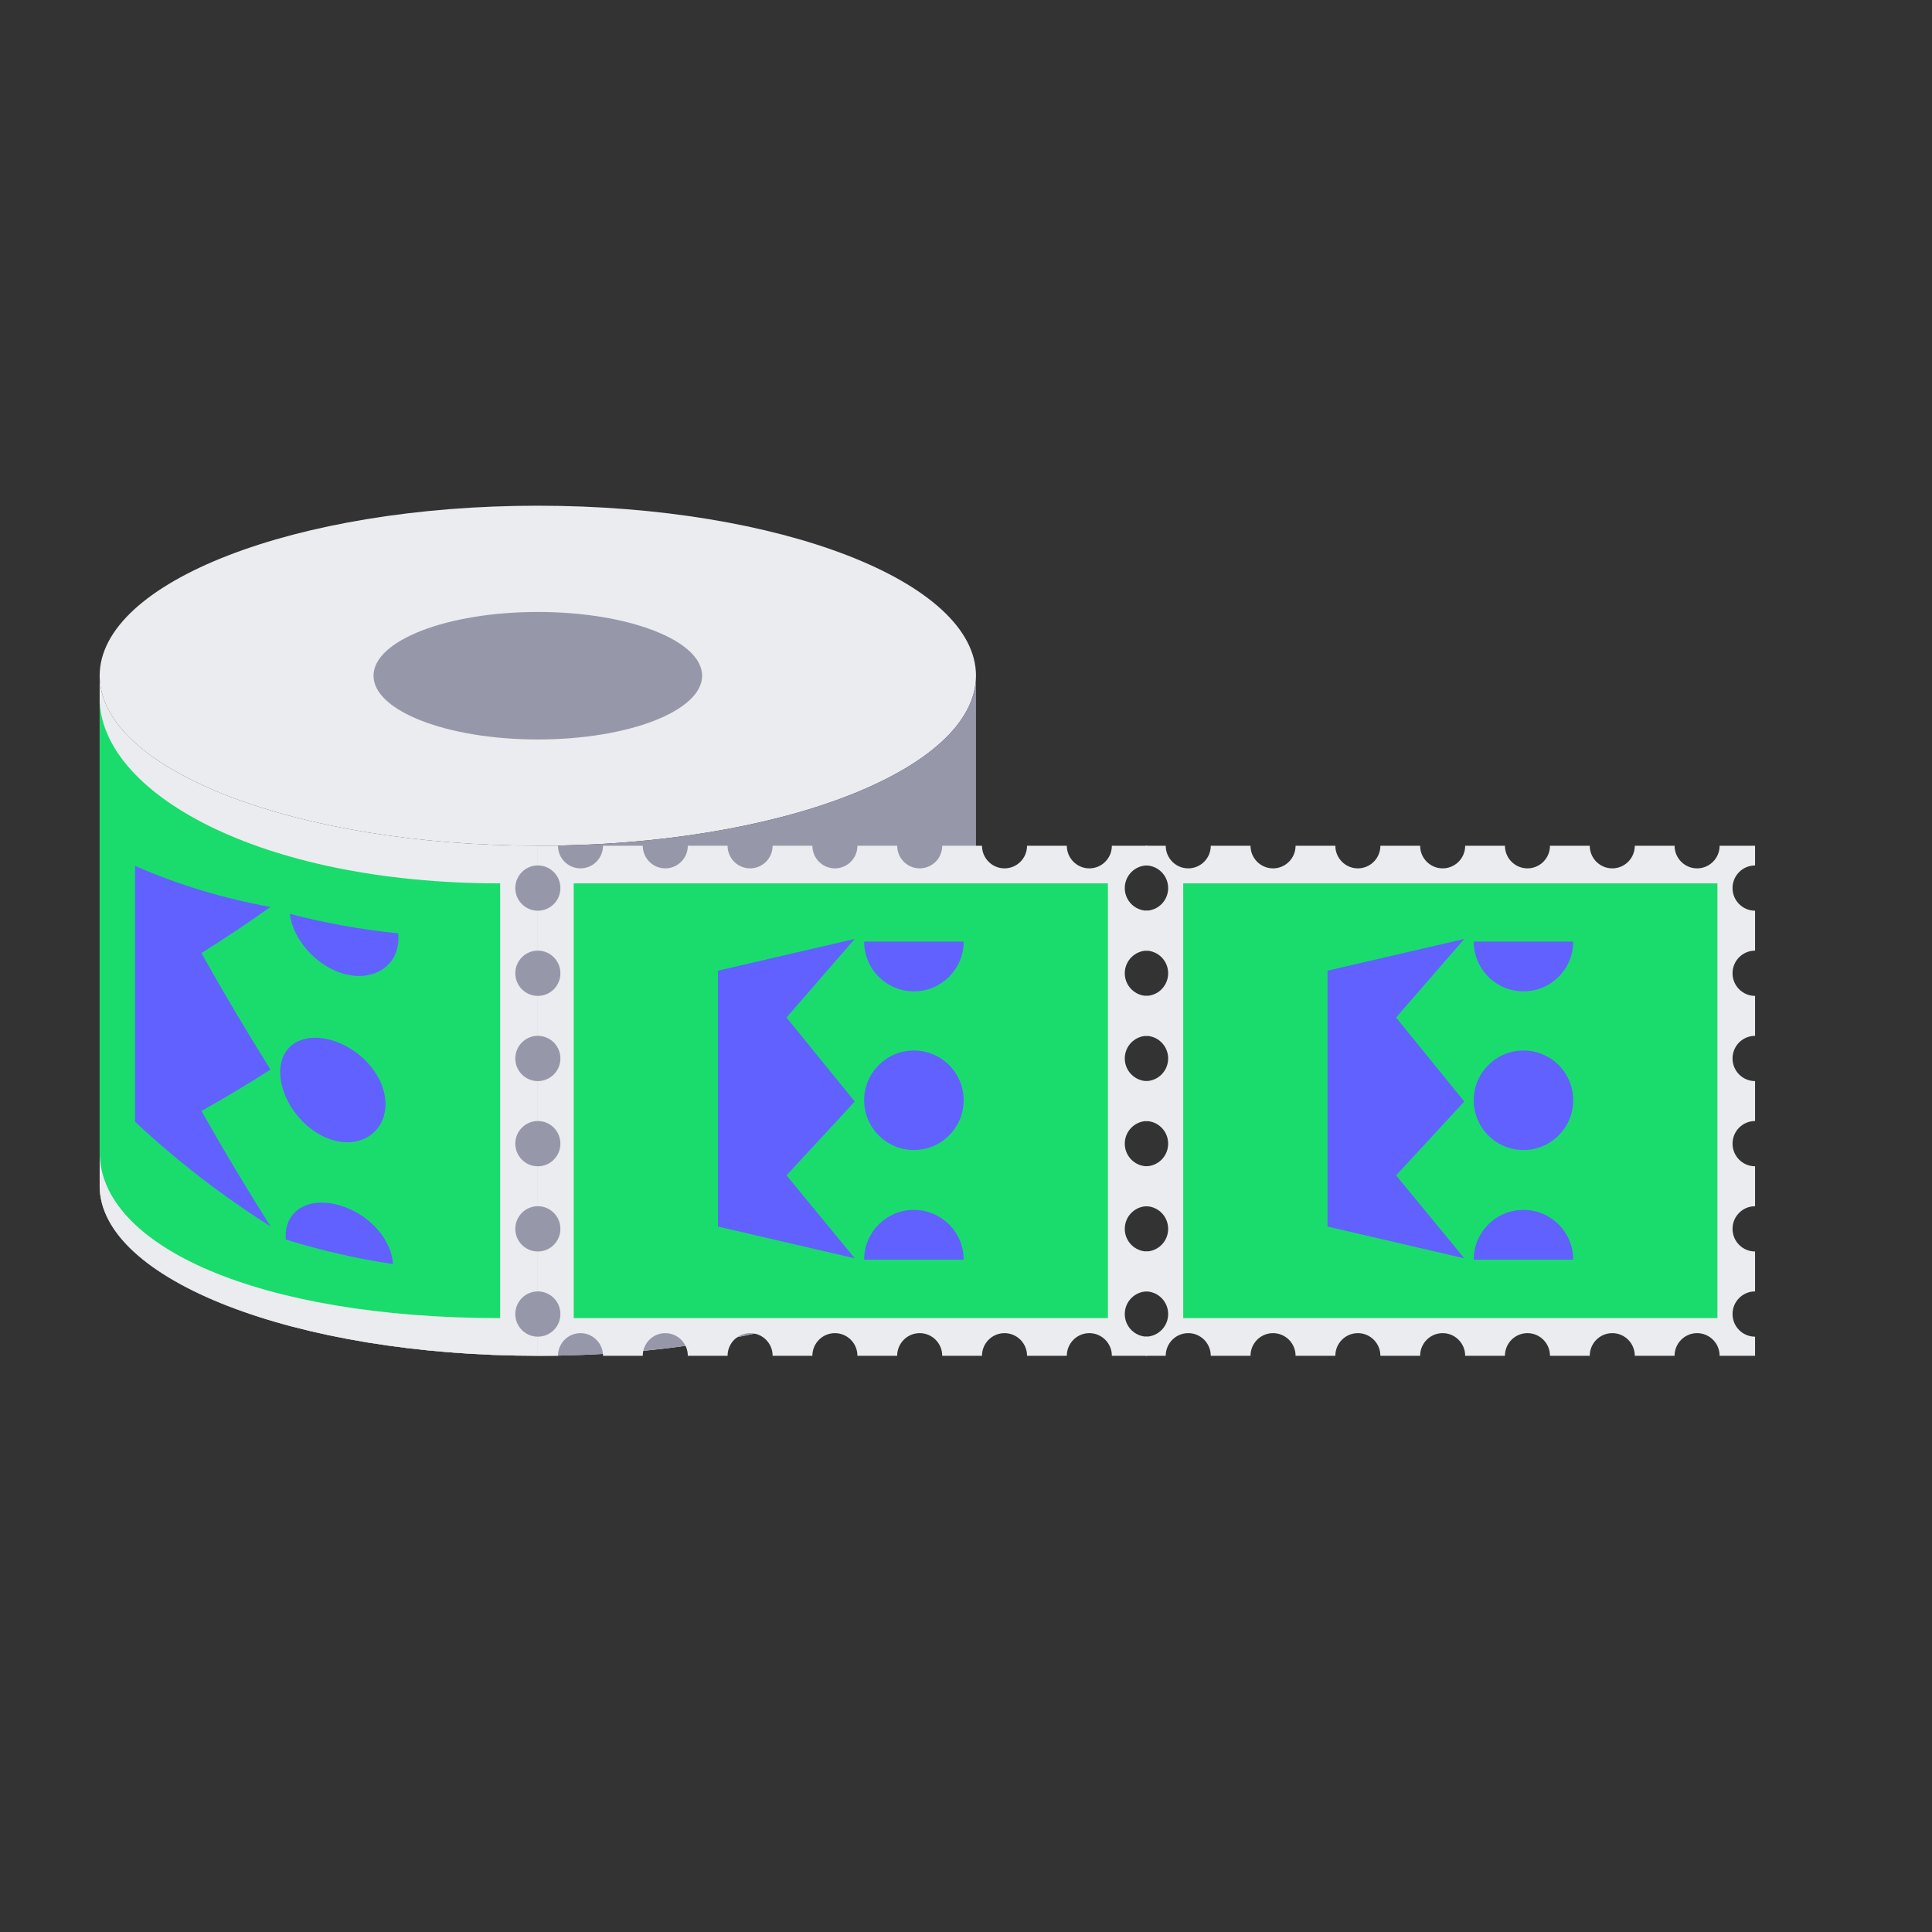
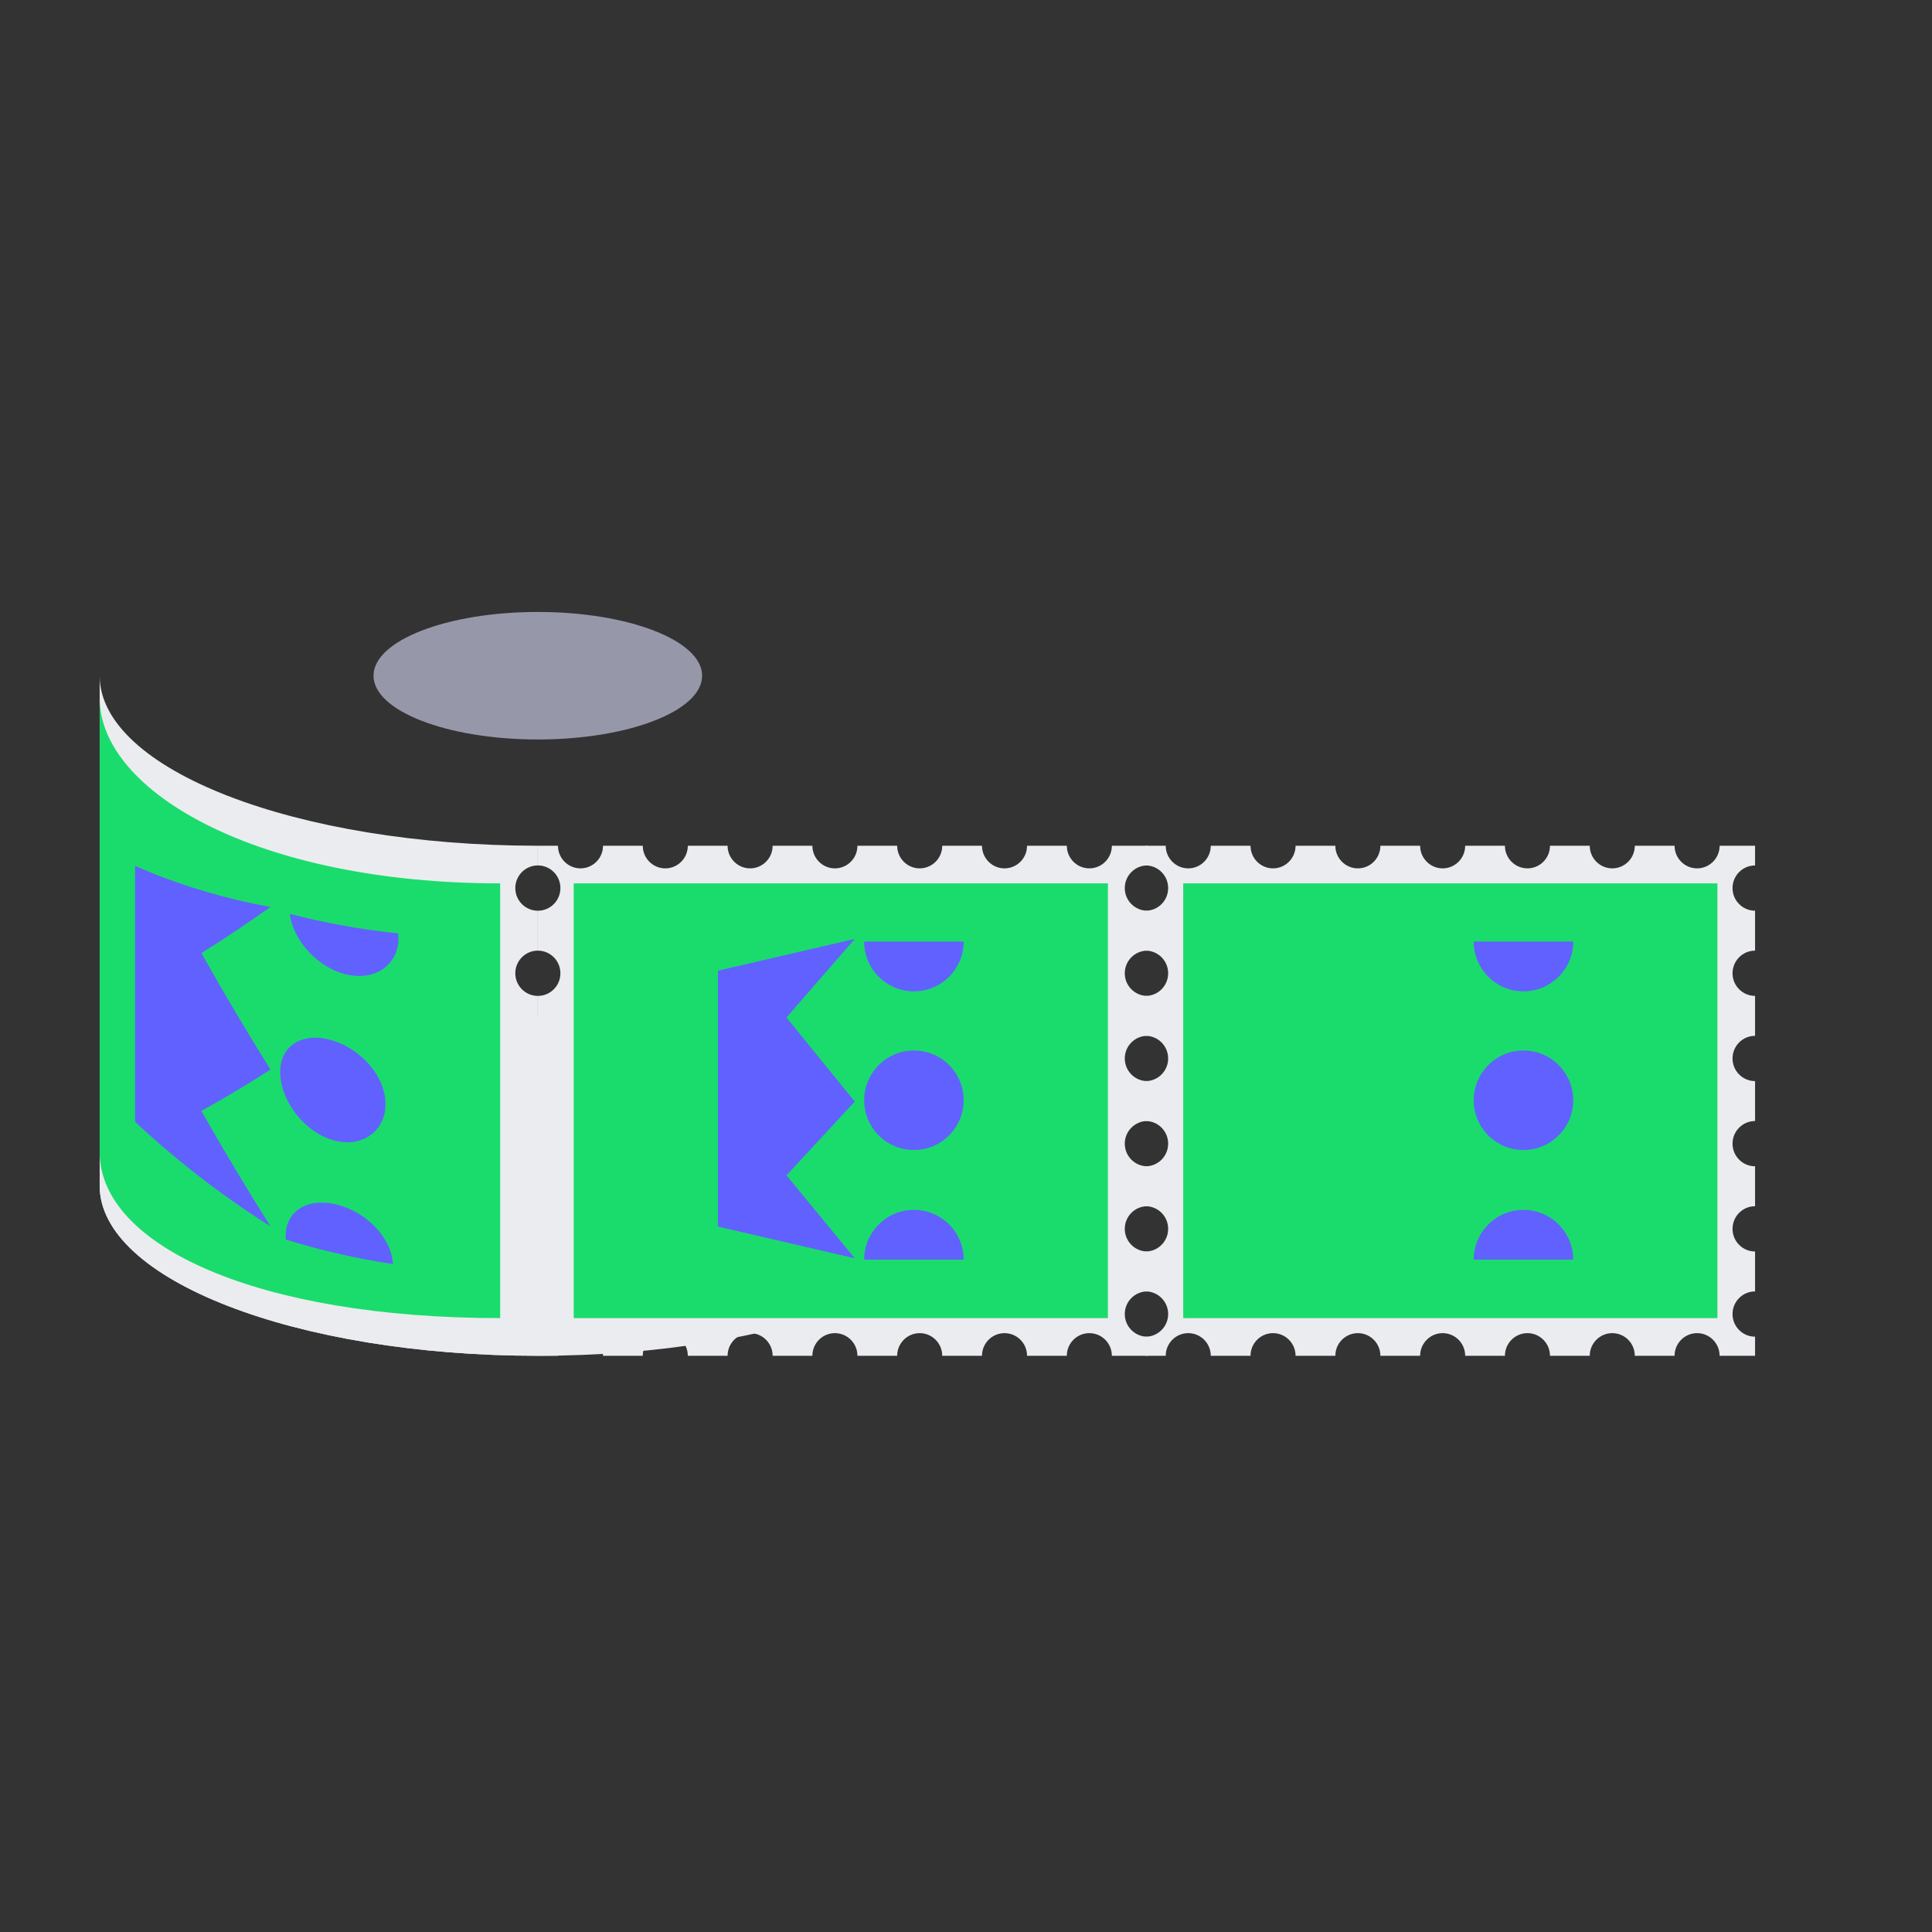
<svg xmlns="http://www.w3.org/2000/svg" width="300" height="300" viewBox="0 0 300 300" fill="none">
  <rect x="0" y="0" width="300" height="300" fill="#333333" stroke="none" />
-   <path d="M15.476 104.925C15.476 119.505 45.937 131.325 83.513 131.325C121.089 131.325 151.551 119.505 151.551 104.925C151.551 90.344 121.089 78.525 83.513 78.525C45.937 78.525 15.476 90.344 15.476 104.925Z" fill="#EBECEF" />
  <path d="M15.476 184.125C15.476 198.705 45.937 210.525 83.513 210.525C121.089 210.525 151.551 198.705 151.551 184.125C151.551 169.544 121.089 157.725 83.513 157.725C45.937 157.725 15.476 169.544 15.476 184.125Z" fill="#EBECEF" />
  <path d="M58 104.925C58 110.392 69.423 114.825 83.513 114.825C97.604 114.825 109.026 110.392 109.026 104.925C109.026 99.457 97.604 95.025 83.513 95.025C69.423 95.025 58 99.457 58 104.925Z" fill="#9698AA" />
-   <path d="M15.476 104.925C15.476 119.507 45.934 131.325 83.513 131.325C121.092 131.325 151.551 119.507 151.551 104.925L151.551 184.125C151.551 198.707 121.092 210.525 83.513 210.525C45.934 210.525 15.476 198.707 15.476 184.125L15.476 104.925Z" fill="#9698AA" />
  <path fill-rule="evenodd" clip-rule="evenodd" d="M172.65 210.525L178.153 210.525L178.153 207.559C176.223 207.559 174.655 205.987 174.655 204.044C174.655 202.101 176.223 200.53 178.153 200.53L178.153 194.33C176.223 194.33 174.655 192.758 174.655 190.815C174.655 188.872 176.223 187.301 178.153 187.301L178.153 181.101C176.223 181.101 174.655 179.525 174.655 177.586C174.655 175.648 176.223 174.072 178.153 174.072L178.153 167.872C176.223 167.872 174.655 166.3 174.655 164.358C174.655 162.415 176.223 160.843 178.153 160.843L178.153 154.643C176.223 154.643 174.655 153.067 174.655 151.129C174.655 149.19 176.223 147.614 178.153 147.614L178.153 141.414C176.223 141.414 174.655 139.839 174.655 137.9C174.655 135.961 176.223 134.385 178.153 134.385L178.153 131.325L172.65 131.325C172.65 133.267 171.083 134.839 169.152 134.839C167.222 134.839 165.654 133.263 165.654 131.325L159.479 131.325C159.479 133.267 157.912 134.839 155.981 134.839C154.051 134.839 152.483 133.263 152.483 131.325L146.308 131.325C146.308 133.267 144.741 134.839 142.81 134.839C140.88 134.839 139.312 133.263 139.312 131.325L133.141 131.325C133.141 133.267 131.574 134.839 129.643 134.839C127.713 134.839 126.145 133.263 126.145 131.325L119.974 131.325C119.974 133.267 118.407 134.839 116.476 134.839C114.546 134.839 112.978 133.263 112.978 131.325L106.803 131.325C106.803 133.267 105.235 134.839 103.305 134.839C101.374 134.839 99.807 133.263 99.807 131.325L93.636 131.325C93.636 133.267 92.069 134.839 90.138 134.839C88.207 134.839 86.64 133.263 86.64 131.325L83.521 131.325L83.521 134.385C85.452 134.385 87.019 135.957 87.019 137.9C87.019 139.843 85.452 141.414 83.521 141.414L83.521 147.614C85.452 147.614 87.019 149.186 87.019 151.129C87.019 153.072 85.452 154.643 83.521 154.643L83.521 160.843C85.452 160.843 87.019 162.419 87.019 164.358C87.019 166.296 85.452 167.872 83.521 167.872L83.521 174.072C85.452 174.072 87.019 175.644 87.019 177.586C87.019 179.529 85.452 181.101 83.521 181.101L83.521 187.301C85.452 187.301 87.019 188.872 87.019 190.815C87.019 192.758 85.452 194.33 83.521 194.33L83.521 200.53C85.452 200.53 87.019 202.105 87.019 204.044C87.019 205.983 85.452 207.559 83.521 207.559L83.521 210.525L86.64 210.525C86.64 208.582 88.207 207.01 90.138 207.01C92.068 207.01 93.636 208.582 93.636 210.525L99.807 210.525C99.807 208.582 101.374 207.01 103.305 207.01C105.235 207.01 106.803 208.582 106.803 210.525L112.978 210.525C112.978 208.582 114.546 207.01 116.476 207.01C118.407 207.01 119.974 208.582 119.974 210.525L126.145 210.525C126.145 208.582 127.713 207.01 129.643 207.01C131.574 207.01 133.141 208.582 133.141 210.525L139.312 210.525C139.312 208.582 140.88 207.01 142.81 207.01C144.741 207.01 146.308 208.582 146.308 210.525L152.483 210.525C152.483 208.582 154.051 207.01 155.981 207.01C157.912 207.01 159.479 208.582 159.479 210.525L165.654 210.525C165.654 208.582 167.222 207.01 169.152 207.01C171.083 207.01 172.65 208.582 172.65 210.525Z" fill="#EBECEF" />
  <path fill-rule="evenodd" clip-rule="evenodd" d="M83.513 210.525L83.513 207.559C81.583 207.559 80.015 205.987 80.015 204.044C80.015 202.101 81.583 200.53 83.513 200.53L83.513 194.33C81.583 194.33 80.015 192.758 80.015 190.815C80.015 188.873 81.583 187.301 83.513 187.301L83.513 181.101C81.583 181.101 80.015 179.525 80.015 177.587C80.015 175.648 81.583 174.072 83.513 174.072L83.513 167.872C81.583 167.872 80.015 166.301 80.015 164.358C80.015 162.415 81.583 160.843 83.513 160.843L83.513 154.643C81.583 154.643 80.015 153.068 80.015 151.129C80.015 149.19 81.583 147.614 83.513 147.614L83.513 141.414C81.583 141.414 80.015 139.839 80.015 137.9C80.015 135.961 81.583 134.385 83.513 134.385L83.513 131.325C45.939 131.325 15.476 119.507 15.476 104.925L15.476 184.125C15.476 198.707 45.935 210.525 83.513 210.525Z" fill="#EBECEF" />
  <path fill-rule="evenodd" clip-rule="evenodd" d="M77.664 137.17C40.089 137.17 15.476 122.988 15.476 108.406L15.476 178.898C15.476 193.48 40.089 204.675 77.664 204.675L77.664 137.17Z" fill="#1ADC6C" />
  <path fill-rule="evenodd" clip-rule="evenodd" d="M267.022 210.525L272.525 210.525L272.525 207.559C270.594 207.559 269.027 205.987 269.027 204.044C269.027 202.101 270.594 200.53 272.525 200.53L272.525 194.33C270.594 194.33 269.027 192.758 269.027 190.815C269.027 188.872 270.594 187.301 272.525 187.301L272.525 181.101C270.594 181.101 269.027 179.525 269.027 177.586C269.027 175.648 270.594 174.072 272.525 174.072L272.525 167.872C270.594 167.872 269.027 166.3 269.027 164.358C269.027 162.415 270.594 160.843 272.525 160.843L272.525 154.643C270.594 154.643 269.027 153.067 269.027 151.129C269.027 149.19 270.594 147.614 272.525 147.614L272.525 141.414C270.594 141.414 269.027 139.839 269.027 137.9C269.027 135.961 270.594 134.385 272.525 134.385L272.525 131.325L267.022 131.325C267.022 133.267 265.455 134.839 263.524 134.839C261.594 134.839 260.026 133.263 260.026 131.325L253.851 131.325C253.851 133.267 252.284 134.839 250.353 134.839C248.423 134.839 246.855 133.263 246.855 131.325L240.68 131.325C240.68 133.267 239.112 134.839 237.182 134.839C235.251 134.839 233.684 133.263 233.684 131.325L227.513 131.325C227.513 133.267 225.945 134.839 224.015 134.839C222.084 134.839 220.517 133.263 220.517 131.325L214.346 131.325C214.346 133.267 212.778 134.839 210.848 134.839C208.917 134.839 207.35 133.263 207.35 131.325L201.175 131.325C201.175 133.267 199.607 134.839 197.677 134.839C195.746 134.839 194.179 133.263 194.179 131.325L188.008 131.325C188.008 133.267 186.44 134.839 184.51 134.839C182.579 134.839 181.012 133.263 181.012 131.325L177.893 131.325L177.893 134.385C179.824 134.385 181.391 135.957 181.391 137.9C181.391 139.843 179.824 141.414 177.893 141.414L177.893 147.614C179.824 147.614 181.391 149.186 181.391 151.129C181.391 153.072 179.824 154.643 177.893 154.643L177.893 160.843C179.824 160.843 181.391 162.419 181.391 164.358C181.391 166.296 179.824 167.872 177.893 167.872L177.893 174.072C179.824 174.072 181.391 175.644 181.391 177.586C181.391 179.529 179.824 181.101 177.893 181.101L177.893 187.301C179.824 187.301 181.391 188.872 181.391 190.815C181.391 192.758 179.824 194.33 177.893 194.33L177.893 200.53C179.824 200.53 181.391 202.105 181.391 204.044C181.391 205.983 179.824 207.559 177.893 207.559L177.893 210.525L181.012 210.525C181.012 208.582 182.579 207.01 184.51 207.01C186.44 207.01 188.008 208.582 188.008 210.525L194.179 210.525C194.179 208.582 195.746 207.01 197.677 207.01C199.607 207.01 201.175 208.582 201.175 210.525L207.35 210.525C207.35 208.582 208.917 207.01 210.848 207.01C212.778 207.01 214.346 208.582 214.346 210.525L220.517 210.525C220.517 208.582 222.084 207.01 224.015 207.01C225.945 207.01 227.513 208.582 227.513 210.525L233.684 210.525C233.684 208.582 235.251 207.01 237.182 207.01C239.112 207.01 240.68 208.582 240.68 210.525L246.855 210.525C246.855 208.582 248.423 207.01 250.353 207.01C252.284 207.01 253.851 208.582 253.851 210.525L260.026 210.525C260.026 208.582 261.594 207.01 263.524 207.01C265.455 207.01 267.022 208.582 267.022 210.525Z" fill="#EBECEF" />
  <path d="M266.68 204.675L266.68 137.17L183.73 137.17L183.73 204.675L266.68 204.675Z" fill="#1ADC6C" />
  <path d="M172.036 204.675L172.036 137.17L89.086 137.17L89.086 204.675L172.036 204.675Z" fill="#1ADC6C" />
  <path fill-rule="evenodd" clip-rule="evenodd" d="M20.974 134.46L20.974 174.196C27.64 180.408 34.694 185.82 41.999 190.428C38.352 184.653 34.772 178.68 31.27 172.505C34.772 170.566 38.352 168.425 41.999 166.082C38.352 160.253 34.772 154.223 31.27 147.994C34.772 145.808 38.352 143.419 41.999 140.833C34.694 139.509 27.64 137.384 20.974 134.456L20.974 134.46Z" fill="#6161FF" />
  <path fill-rule="evenodd" clip-rule="evenodd" d="M45.004 141.907C45.501 146.139 49.624 150.584 54.273 151.413C58.924 152.25 62.319 149.16 61.819 144.929C56.169 144.354 50.548 143.349 45 141.907L45.004 141.907Z" fill="#6161FF" />
  <path fill-rule="evenodd" clip-rule="evenodd" d="M52.906 177.302C47.353 176.506 42.783 170.19 43.608 165.302C44.123 162.25 46.883 160.67 50.315 161.252C55.826 162.209 60.623 167.604 59.757 172.645C59.221 175.78 56.358 177.805 52.901 177.298L52.906 177.302Z" fill="#6161FF" />
  <path fill-rule="evenodd" clip-rule="evenodd" d="M44.376 192.473C44.079 188.209 47.506 185.948 52.111 186.996C56.717 188.056 60.736 192.022 61.029 196.286C55.413 195.445 49.846 194.175 44.372 192.473L44.376 192.473Z" fill="#6161FF" />
-   <path fill-rule="evenodd" clip-rule="evenodd" d="M206.137 150.725L206.137 190.461L227.377 195.39L216.78 182.508L227.377 171.049L216.78 157.997L227.377 145.796L206.137 150.725Z" fill="#6161FF" />
  <path fill-rule="evenodd" clip-rule="evenodd" d="M228.837 146.208C228.837 150.473 232.298 153.934 236.563 153.934C240.828 153.934 244.289 150.477 244.289 146.208L228.837 146.208Z" fill="#6161FF" />
  <path fill-rule="evenodd" clip-rule="evenodd" d="M237.784 178.478C232.562 179.278 228.132 174.844 228.932 169.626C229.431 166.371 232.088 163.714 235.342 163.215C240.564 162.415 244.995 166.849 244.194 172.068C243.695 175.322 241.039 177.979 237.784 178.478Z" fill="#6161FF" />
  <path fill-rule="evenodd" clip-rule="evenodd" d="M228.837 195.597C228.837 191.331 232.298 187.87 236.563 187.87C240.828 187.87 244.289 191.327 244.289 195.597L228.837 195.597Z" fill="#6161FF" />
  <path fill-rule="evenodd" clip-rule="evenodd" d="M111.485 150.725L111.485 190.461L132.724 195.39L122.127 182.508L132.724 171.049L122.127 157.997L132.724 145.796L111.485 150.725Z" fill="#6161FF" />
  <path fill-rule="evenodd" clip-rule="evenodd" d="M134.185 146.208C134.185 150.473 137.646 153.934 141.911 153.934C146.176 153.934 149.637 150.477 149.637 146.208L134.185 146.208Z" fill="#6161FF" />
  <path fill-rule="evenodd" clip-rule="evenodd" d="M143.132 178.478C137.91 179.278 133.479 174.844 134.28 169.626C134.779 166.371 137.435 163.714 140.69 163.215C145.912 162.415 150.342 166.849 149.542 172.068C149.043 175.322 146.386 177.979 143.132 178.478Z" fill="#6161FF" />
  <path fill-rule="evenodd" clip-rule="evenodd" d="M134.185 195.597C134.185 191.331 137.646 187.87 141.911 187.87C146.176 187.87 149.637 191.327 149.637 195.597L134.185 195.597Z" fill="#6161FF" />
</svg>